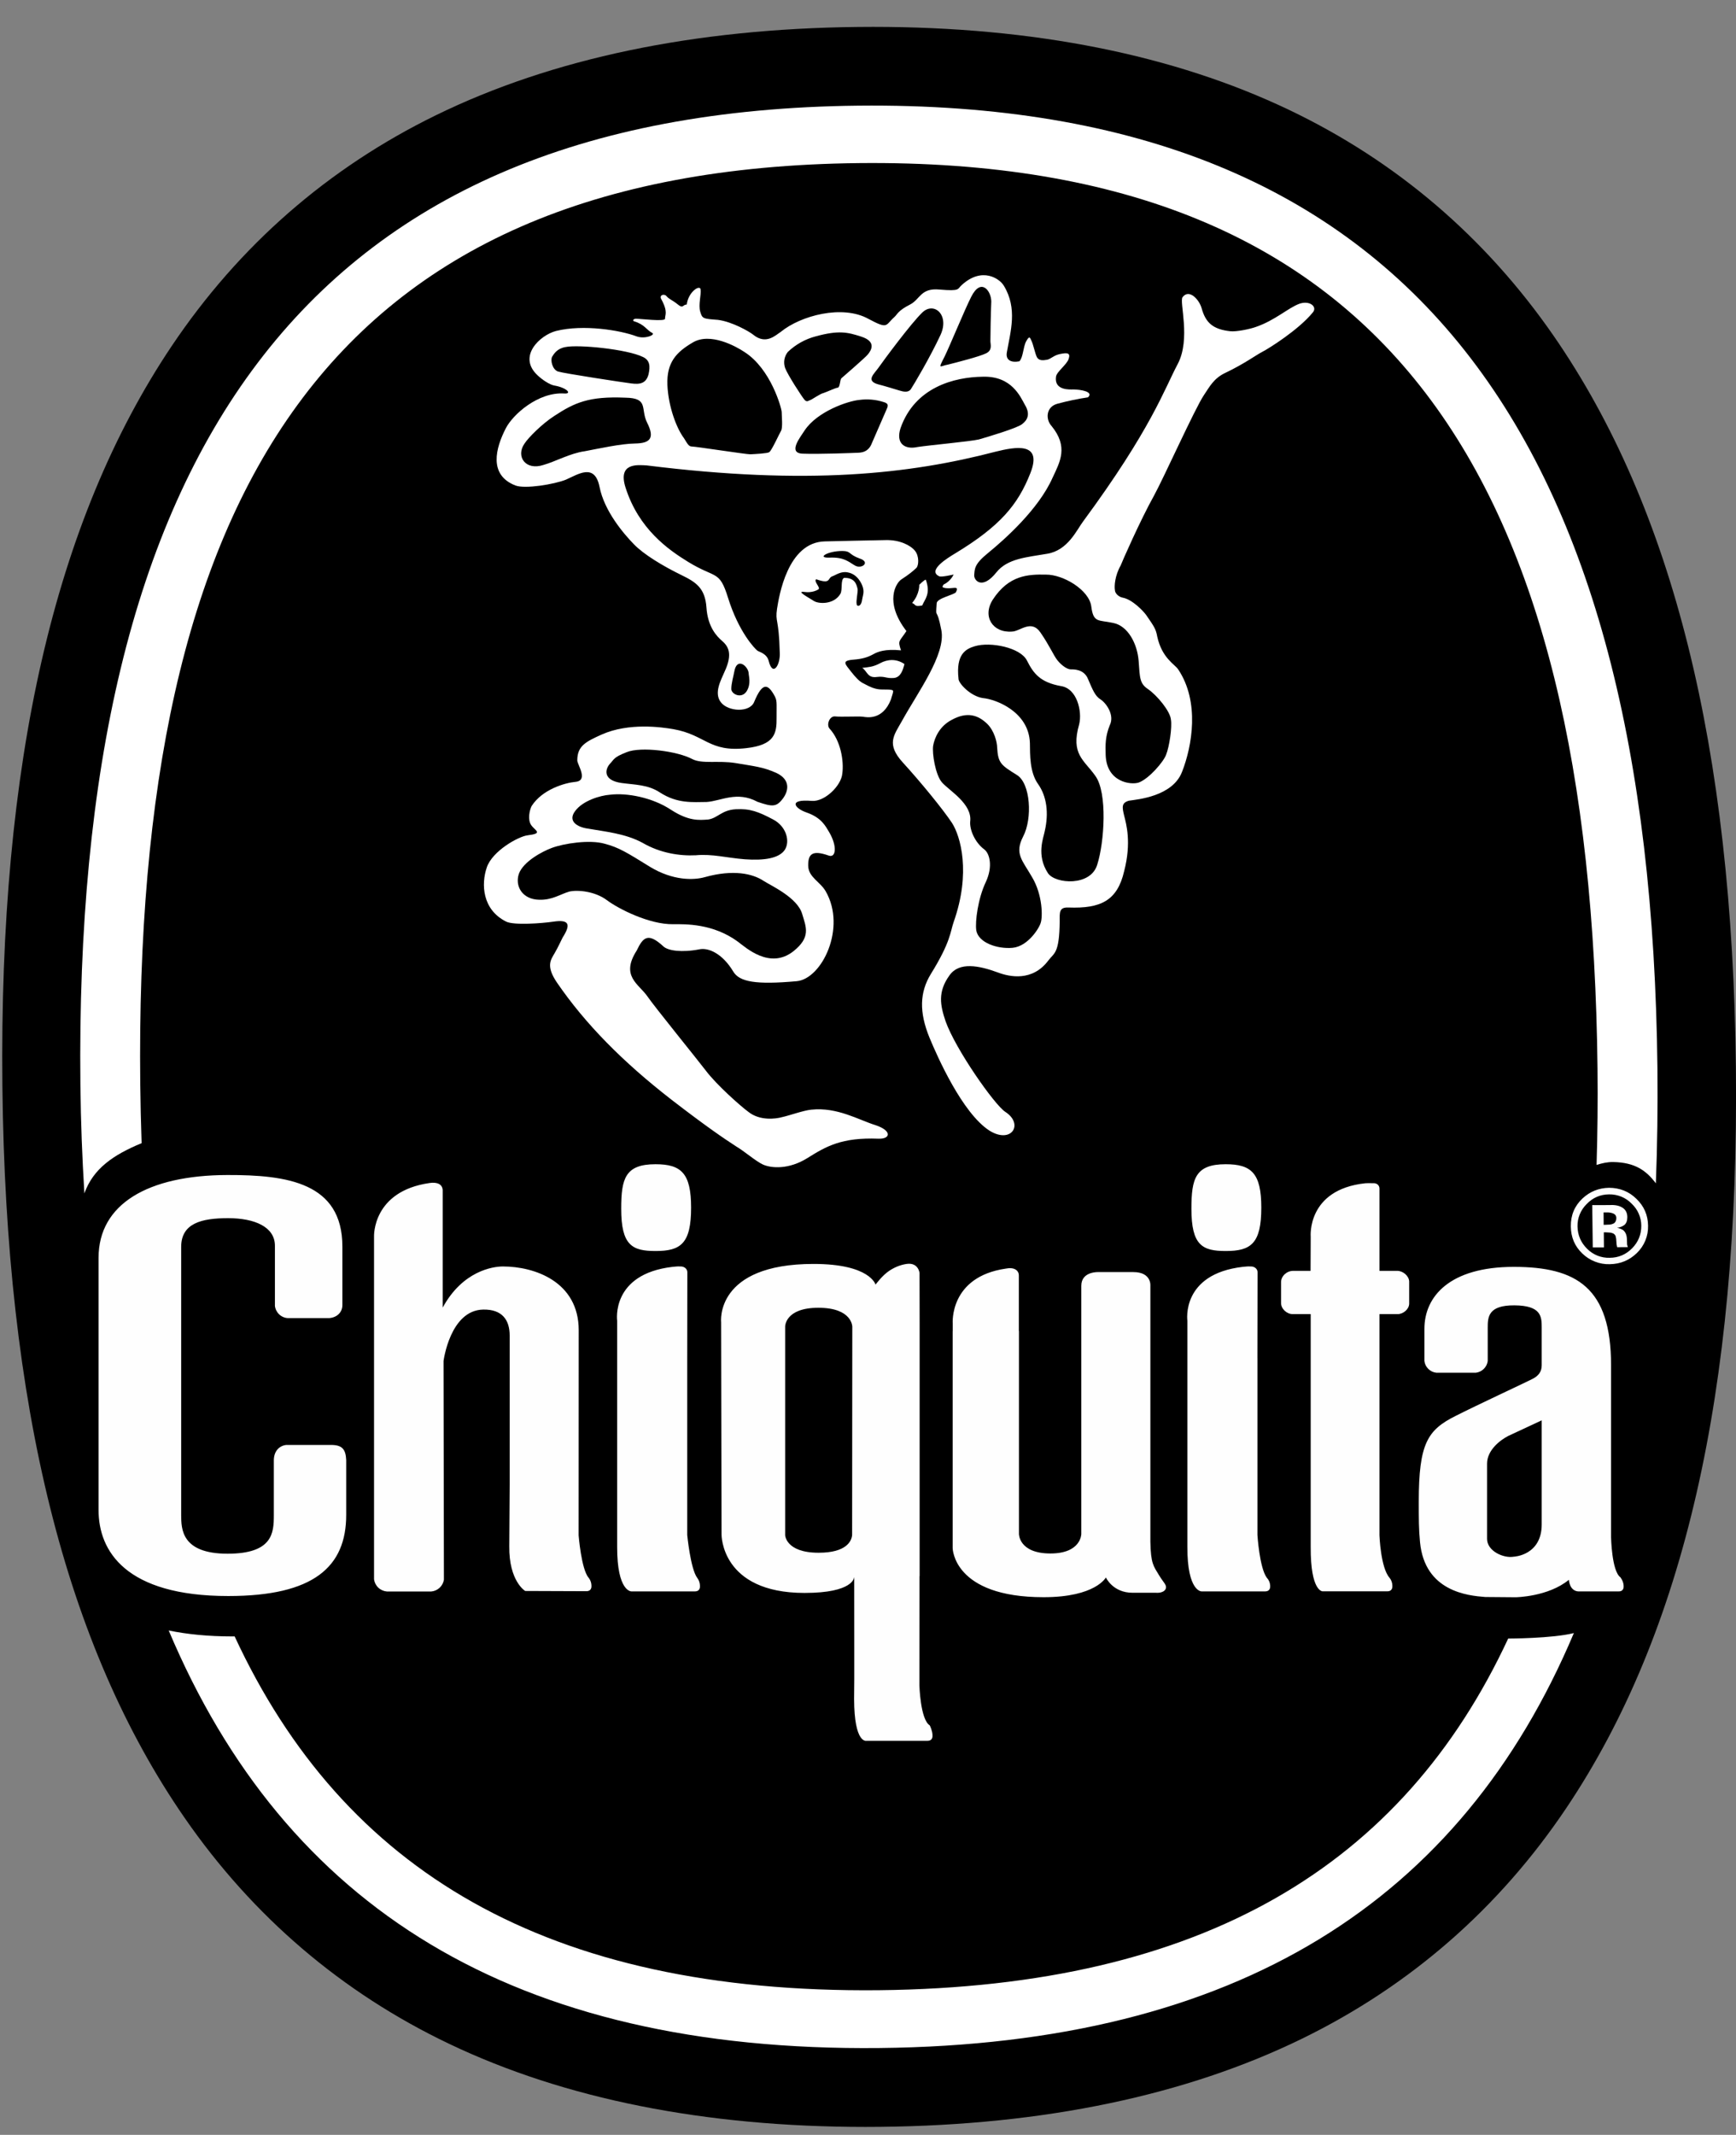
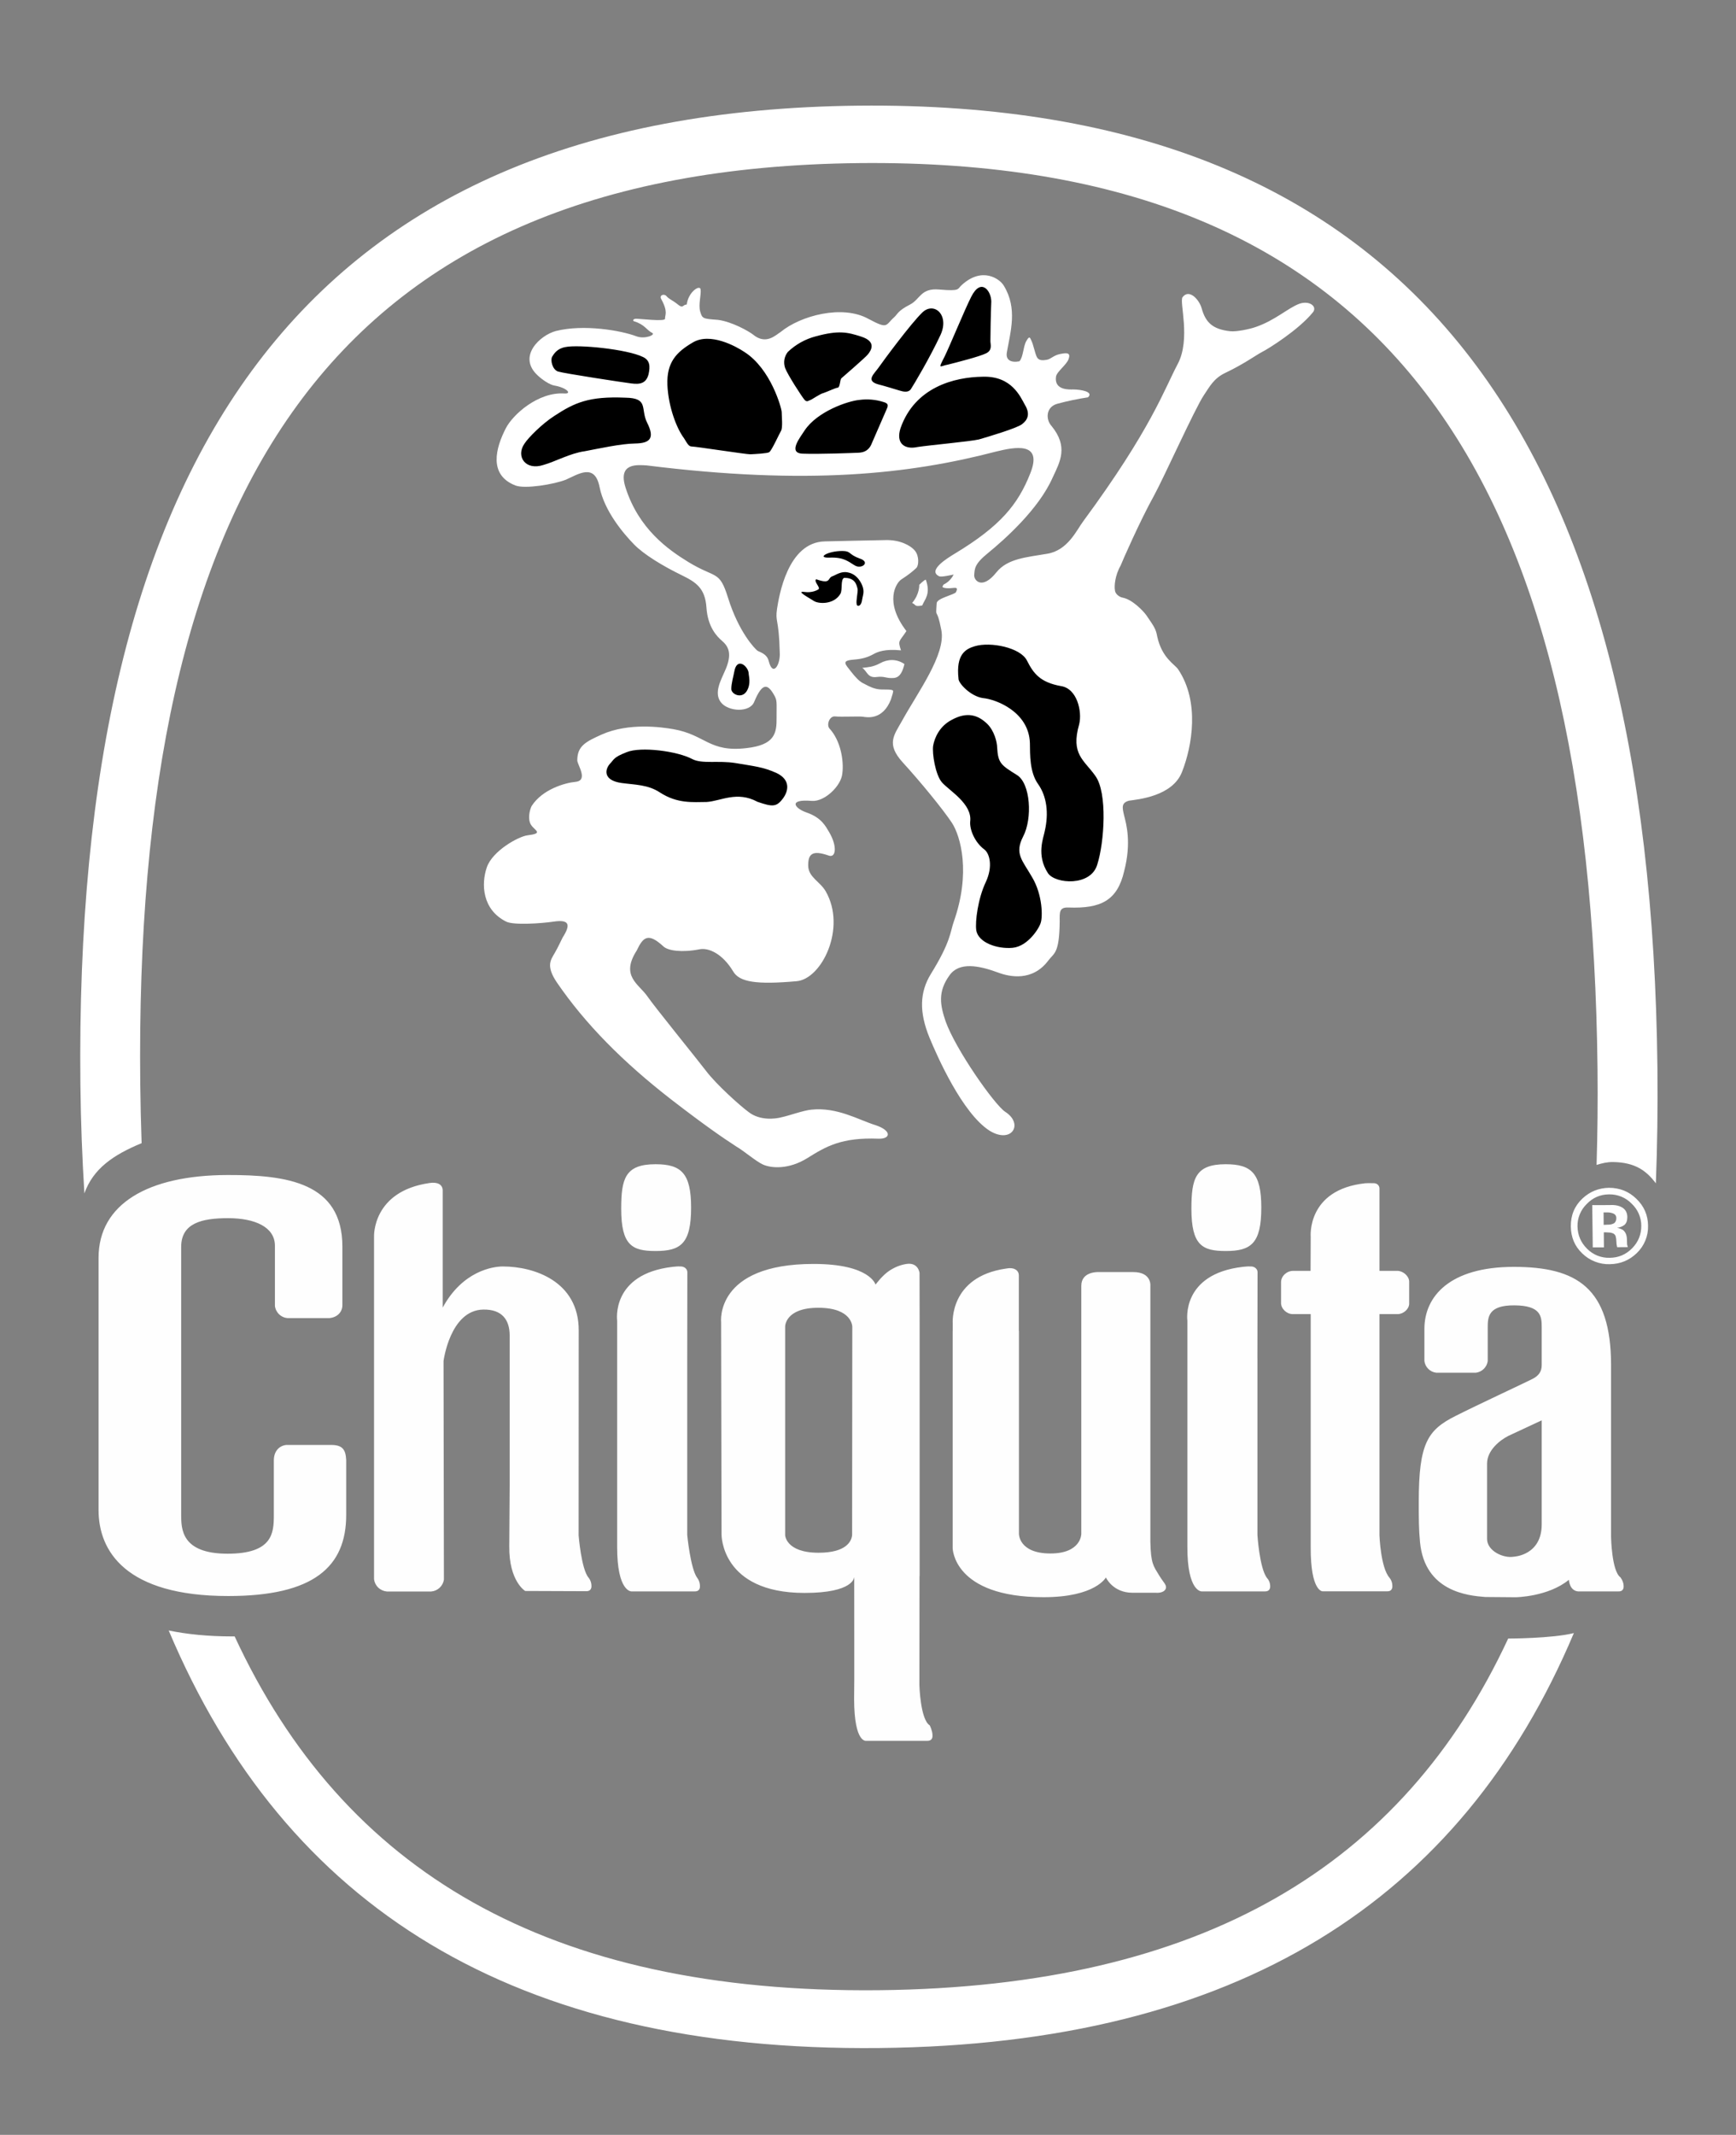
<svg xmlns="http://www.w3.org/2000/svg" width="61" height="75" viewBox="0 0 61 75" fill="none">
  <rect x="0" y="0" width="61" height="75" fill="#808080" stroke="none" />
-   <path fill-rule="evenodd" clip-rule="evenodd" d="M30.408 74.722C24.759 74.721 19.838 73.739 15.78 71.802C12.014 70.004 8.889 67.335 6.49 63.868C2.299 57.814 0.204 49.402 0.084 38.151C-0.039 26.807 1.908 18.304 6.035 12.154C8.401 8.63 11.523 5.903 15.316 4.049C19.404 2.05 24.393 1.007 30.145 0.947C30.324 0.945 30.499 0.944 30.676 0.944C36.324 0.944 41.245 1.926 45.302 3.864C49.067 5.662 52.192 8.331 54.591 11.797C58.779 17.851 60.875 26.261 60.996 37.51C61.118 48.853 59.172 57.357 55.045 63.508C52.681 67.033 49.558 69.76 45.765 71.615C41.677 73.614 36.687 74.659 30.936 74.719C30.758 74.721 30.586 74.722 30.41 74.722H30.408Z" fill="black" />
  <path fill-rule="evenodd" clip-rule="evenodd" d="M30.883 69.919C19.213 70.035 12.062 65.716 8.245 57.489C8.22 57.489 8.198 57.49 8.173 57.49C7.31 57.49 6.57 57.414 5.928 57.281C10.017 66.978 18.032 72.086 30.904 71.95C43.504 71.819 51.34 66.761 55.303 57.372C54.552 57.563 52.995 57.565 52.995 57.565C49.291 65.521 42.295 69.798 30.883 69.919ZM58.184 41.572C58.235 40.261 58.253 38.912 58.239 37.521C58 15.545 49.748 3.51 30.162 3.712C10.575 3.918 2.587 16.122 2.825 38.103C2.841 39.468 2.887 40.636 2.965 41.925C3.274 41.058 3.977 40.574 4.976 40.161C4.952 39.466 4.936 38.771 4.928 38.076C4.705 17.41 11.46 5.929 30.184 5.73C48.908 5.537 55.91 16.877 56.134 37.545C56.147 38.703 56.134 39.827 56.101 40.926C56.286 40.866 56.48 40.821 56.686 40.824C57.454 40.839 57.844 41.121 58.184 41.572Z" fill="white" />
  <path fill-rule="evenodd" clip-rule="evenodd" d="M18.9 13.195C19.05 13.338 19.316 13.518 19.477 13.544C19.912 13.618 20.116 13.842 19.83 13.824C18.908 13.764 18.018 14.566 17.772 15.049C17.421 15.732 17.153 16.684 18.112 17.056C18.451 17.186 19.477 17.014 19.884 16.852C20.311 16.666 20.895 16.255 21.066 17.102C21.233 17.955 21.911 18.748 22.277 19.124C22.62 19.477 23.286 19.883 23.952 20.207C24.453 20.451 24.776 20.66 24.823 21.339C24.868 22.025 25.186 22.354 25.363 22.507C25.583 22.697 25.764 22.956 25.455 23.609C25.342 23.881 25.075 24.337 25.327 24.668C25.58 25.005 26.346 25.044 26.5 24.66C26.788 23.963 26.974 24.037 27.181 24.384C27.32 24.613 27.284 24.649 27.288 25.211C27.295 25.765 27.223 26.171 26.225 26.283C24.914 26.436 24.794 25.815 23.658 25.616C23.253 25.546 22.096 25.38 21.141 25.806C20.592 26.054 20.281 26.203 20.285 26.718C20.289 26.87 20.687 27.425 20.218 27.468C19.849 27.503 19.06 27.729 18.681 28.316C18.614 28.446 18.528 28.788 18.666 28.988C18.805 29.188 19.102 29.277 18.537 29.346C18.222 29.384 17.302 29.891 17.105 30.474C16.904 31.06 16.943 31.958 17.788 32.379C18.061 32.511 19.041 32.439 19.444 32.379C20.015 32.293 20.058 32.486 19.77 32.937C19.722 33.025 19.616 33.271 19.482 33.498C19.349 33.727 19.178 33.941 19.571 34.52C20.564 35.969 21.881 37.305 23.597 38.636C24.742 39.519 25.405 39.978 25.885 40.287C26.115 40.417 26.576 40.81 26.811 40.913C27.106 41.044 27.717 41.092 28.372 40.684C29.028 40.274 29.574 39.953 30.868 40.004C31.298 40.019 31.35 39.721 30.757 39.526C30.189 39.352 29.42 38.887 28.51 38.984C28.239 39.008 27.714 39.198 27.486 39.245C27.237 39.316 26.693 39.373 26.303 39.066C26.028 38.866 25.178 38.112 24.801 37.612C24.522 37.244 22.996 35.367 22.74 34.992C22.44 34.566 21.798 34.289 22.373 33.394C22.602 32.908 22.781 32.761 23.311 33.249C23.472 33.402 23.963 33.471 24.582 33.35C24.892 33.288 25.383 33.496 25.762 34.127C25.98 34.499 26.565 34.599 27.992 34.471C28.879 34.394 29.753 32.596 29.013 31.312C28.816 30.969 28.403 30.818 28.399 30.412C28.395 30.011 28.53 29.851 29.118 30.057C29.375 30.152 29.429 29.728 29.129 29.224C29.009 29.027 28.869 28.727 28.341 28.544C27.925 28.402 27.669 28.064 28.531 28.137C28.984 28.167 29.557 27.604 29.597 27.181C29.659 26.729 29.538 26.017 29.148 25.596C29.032 25.465 29.145 25.145 29.349 25.169C29.552 25.192 30.18 25.159 30.319 25.179C30.454 25.201 31.018 25.315 31.308 24.568C31.329 24.481 31.384 24.346 31.384 24.281C31.38 24.19 31.009 24.245 30.834 24.209C30.723 24.185 30.642 24.174 30.322 24C30.186 23.933 30.048 23.777 29.91 23.602C29.703 23.332 29.55 23.211 29.983 23.175C30.295 23.151 30.488 23.095 30.704 22.975C30.829 22.905 31.094 22.789 31.659 22.848C31.54 22.483 31.598 22.557 31.85 22.17C31.054 21.137 31.492 20.475 31.669 20.358C31.942 20.181 32.081 20.065 32.198 19.953C32.286 19.87 32.303 19.535 32.15 19.349C31.989 19.151 31.607 18.964 31.13 18.974C30.631 18.98 29.28 19.015 28.986 19.02C27.669 19.047 27.372 20.96 27.304 21.386C27.233 21.872 27.369 21.697 27.399 22.921C27.428 23.347 27.157 23.803 27.011 23.222C26.947 22.962 26.687 22.908 26.618 22.862C26.526 22.794 25.957 22.208 25.581 20.999C25.275 20.016 25.161 20.341 24.18 19.74C23.473 19.306 22.446 18.582 21.983 17.137C21.696 16.248 22.404 16.334 22.719 16.35C28.381 17.056 31.958 16.658 34.992 15.866C35.669 15.7 36.645 15.511 36.206 16.621C35.771 17.727 35.149 18.483 33.555 19.447C33.302 19.6 32.574 20.041 33 20.245C33.077 20.286 33.508 20.184 33.508 20.184C33.508 20.184 33.41 20.418 33.159 20.534C33.121 20.591 33.092 20.626 33.159 20.645C33.436 20.727 33.724 20.529 33.591 20.802C33.548 20.893 32.91 21.015 32.913 21.197C32.872 21.822 32.907 21.243 33.077 22.137C33.245 22.988 32.241 24.331 31.688 25.338C31.416 25.826 31.13 26.136 31.722 26.786C32.347 27.469 33.127 28.423 33.451 28.91C33.753 29.38 34.121 30.66 33.512 32.386C33.389 32.734 33.415 33.08 32.701 34.23C32.322 34.858 32.286 35.549 32.667 36.47C32.934 37.112 33.809 39.102 34.768 39.721C35.544 40.203 35.984 39.488 35.325 39.062C34.952 38.824 33.579 36.87 33.227 35.881C33.038 35.321 32.941 34.848 33.365 34.263C33.703 33.786 34.391 33.917 35.065 34.165C35.477 34.321 36.279 34.49 36.838 33.742C37.041 33.471 37.223 33.511 37.236 32.369C37.234 32.05 37.213 31.87 37.542 31.882C38.679 31.925 39.262 31.641 39.501 30.605C39.764 29.592 39.573 28.945 39.501 28.656C39.43 28.362 39.399 28.204 39.672 28.129C39.966 28.085 41.205 27.983 41.537 27.111C41.89 26.21 42.162 24.655 41.4 23.518C41.286 23.341 40.832 23.128 40.664 22.367C40.616 22.1 40.56 22.021 40.284 21.62C40.192 21.484 39.795 21.061 39.451 20.997C39.313 20.973 39.176 20.846 39.176 20.729C39.151 20.595 39.174 20.224 39.378 19.867C39.419 19.753 40.064 18.282 40.553 17.406C40.888 16.797 41.988 14.35 42.301 13.885C42.508 13.579 42.649 13.288 43.067 13.094C43.725 12.779 44.124 12.481 44.347 12.365C44.574 12.25 45.63 11.59 46.131 10.975C46.298 10.776 46.021 10.545 45.659 10.671C45.266 10.815 44.806 11.254 44.127 11.487C43.914 11.564 43.434 11.661 43.231 11.637C42.62 11.57 42.363 11.339 42.222 10.824C42.139 10.531 41.786 10.13 41.552 10.442C41.434 10.604 41.85 11.909 41.382 12.79C40.914 13.67 40.454 15.069 38.058 18.32C37.835 18.616 37.524 19.336 36.798 19.454C36.075 19.579 35.402 19.619 35.011 20.108C34.528 20.715 34.234 20.415 34.231 20.215C34.251 19.989 34.225 19.827 34.711 19.434C35.31 18.945 36.499 17.885 36.987 16.78C37.252 16.217 37.546 15.694 36.948 14.964C36.742 14.742 36.743 14.298 37.152 14.185C37.507 14.089 37.867 14.013 38.23 13.959C38.442 13.761 37.974 13.684 37.714 13.682C37.613 13.682 37.033 13.732 37.106 13.231C37.134 13.055 37.485 12.811 37.55 12.611C37.617 12.41 37.531 12.377 37.238 12.44C37.025 12.484 36.925 12.613 36.789 12.639C36.653 12.662 36.505 12.679 36.434 12.546C36.367 12.413 36.309 12.097 36.239 11.962C36.191 11.855 36.172 11.786 36.059 11.989C35.949 12.19 35.955 12.556 35.819 12.693C35.522 12.751 35.331 12.647 35.379 12.379C35.508 11.639 35.759 10.84 35.275 10.041C35.133 9.794 34.51 9.356 33.793 10.015C33.634 10.15 33.762 10.238 33.011 10.172C32.35 10.109 32.335 10.515 31.979 10.698C31.548 10.918 31.538 11.037 31.43 11.135C31.097 11.432 31.221 11.578 30.514 11.202C29.601 10.694 28.13 11.088 27.433 11.661C27.253 11.774 26.913 12.131 26.458 11.752C26.319 11.643 25.724 11.3 25.224 11.237C24.699 11.198 24.678 11.196 24.605 10.95C24.532 10.706 24.645 10.349 24.618 10.17C24.599 9.987 24.185 10.25 24.131 10.7C23.986 10.695 24.015 10.864 23.807 10.688C23.647 10.555 23.509 10.513 23.416 10.401C23.348 10.313 23.15 10.357 23.237 10.512C23.482 10.961 23.363 11.063 23.368 11.198C23.368 11.307 22.482 11.196 22.348 11.198C22.232 11.202 22.232 11.278 22.279 11.287C22.657 11.401 22.717 11.595 22.916 11.695C23.052 11.756 22.669 11.927 22.365 11.816C21.807 11.604 20.5 11.386 19.537 11.628C18.982 11.772 18.161 12.523 18.9 13.195Z" fill="white" />
  <path fill-rule="evenodd" clip-rule="evenodd" d="M32.051 21.182C32.209 21.256 32.113 21.32 32.404 21.273C32.5 21.043 32.711 20.866 32.531 20.364C32.472 20.371 32.301 20.545 32.301 20.545C32.301 20.545 32.321 20.866 32.051 21.182ZM31.78 23.329C31.503 23.138 31.188 23.154 30.921 23.302C30.669 23.437 30.511 23.437 30.297 23.464C30.476 23.579 30.478 23.829 30.81 23.783C31.097 23.748 31.134 23.842 31.415 23.818C31.649 23.792 31.727 23.543 31.78 23.329Z" fill="white" />
  <path fill-rule="evenodd" clip-rule="evenodd" d="M25.697 24.208C25.7 24.39 26.065 24.567 26.242 24.275C26.399 24.008 26.307 23.752 26.306 23.643C26.279 23.396 25.899 23.081 25.805 23.579C25.77 23.77 25.696 24.008 25.697 24.208ZM29.152 19.59C29.67 19.57 29.816 19.74 30.047 19.871C30.282 20.003 30.593 19.75 30.215 19.624C29.804 19.477 29.911 19.36 29.609 19.357C29.095 19.35 28.671 19.608 29.152 19.59ZM29.244 20.247C29.067 20.313 29.21 20.537 28.68 20.35C28.579 20.418 28.835 20.639 28.763 20.7C28.717 20.736 28.53 20.832 28.275 20.797C27.97 20.755 28.338 20.95 28.59 21.108C28.75 21.22 29.297 21.252 29.529 20.864C29.613 20.719 29.527 20.364 29.66 20.301C30.049 20.295 30.096 20.542 30.133 20.685C30.156 20.771 30.073 21.11 30.102 21.223C30.1 21.313 30.259 21.336 30.294 21.065C30.309 20.952 30.368 20.834 30.327 20.662C30.286 20.49 30.119 20.169 29.796 20.111C29.559 20.054 29.363 20.207 29.244 20.247ZM19.401 12.534C19.334 12.65 19.408 12.987 19.61 13.053C19.815 13.117 21.865 13.431 22.182 13.471C22.499 13.514 22.704 13.463 22.788 13.153C22.855 12.857 22.831 12.66 22.601 12.545C22.03 12.262 20.304 12.099 19.873 12.192C19.579 12.242 19.469 12.423 19.4 12.534H19.401ZM19.096 16.334C19.505 16.22 20.044 15.92 20.544 15.853C21.065 15.755 21.811 15.589 22.312 15.581C22.832 15.572 23.021 15.408 22.74 14.852C22.495 14.364 22.811 13.983 21.97 13.971C20.697 13.918 20.196 14.14 19.475 14.614C19.047 14.89 18.563 15.376 18.431 15.583C18.115 16.032 18.463 16.544 19.097 16.334H19.096ZM24.343 12.032C23.757 12.375 23.423 12.737 23.451 13.521C23.486 14.309 23.783 15.063 24.035 15.396C24.149 15.577 24.196 15.688 24.311 15.687C24.449 15.687 26.206 15.96 26.363 15.96C26.521 15.952 26.963 15.931 27.031 15.885C27.121 15.819 27.377 15.251 27.444 15.136C27.511 15.025 27.467 14.609 27.467 14.473C27.463 14.342 27.089 12.957 26.155 12.364C25.855 12.163 24.953 11.668 24.343 12.032ZM27.587 12.927C27.679 13.172 28.172 13.93 28.264 14.039C28.354 14.152 28.422 14.062 28.466 14.058C28.535 14.036 28.819 13.831 28.936 13.808C29.068 13.764 29.364 13.623 29.432 13.621C29.519 13.618 29.516 13.334 29.563 13.291C29.585 13.27 30.41 12.562 30.497 12.449C30.608 12.314 30.81 12.002 30.265 11.827C29.781 11.668 29.466 11.598 28.669 11.815C28.298 11.911 27.958 12.101 27.681 12.366C27.62 12.444 27.579 12.536 27.562 12.634C27.546 12.732 27.555 12.833 27.587 12.927ZM31.044 14.123C30.773 14.037 30.486 14.012 30.204 14.049C29.795 14.085 28.721 14.453 28.275 15.119C28.125 15.356 27.662 15.922 28.209 15.938C28.754 15.96 29.982 15.914 30.185 15.904C30.39 15.892 30.524 15.799 30.605 15.64C30.668 15.5 31.058 14.601 31.137 14.418C31.199 14.28 31.254 14.179 31.044 14.123ZM32.412 10.975C32.007 11.362 31.025 12.693 30.868 12.919C30.709 13.142 30.417 13.374 30.85 13.501C31.031 13.544 31.467 13.678 31.602 13.719C31.738 13.761 31.919 13.805 32.009 13.667C32.099 13.532 32.678 12.564 33.054 11.754C33.365 11.055 32.817 10.591 32.412 10.975ZM34.128 10.425C33.886 10.904 33.383 12.135 33.185 12.54C32.939 13.015 33.039 12.853 33.311 12.809C33.604 12.735 34.432 12.525 34.656 12.41C34.881 12.297 34.8 12.095 34.801 11.982C34.8 11.868 34.813 10.998 34.832 10.591C34.827 10.212 34.471 9.746 34.128 10.425ZM32.243 15.704C32.674 15.638 34.08 15.511 34.398 15.438C34.737 15.34 35.729 15.044 35.912 14.903C36.114 14.75 36.204 14.542 36.017 14.229C35.856 13.942 35.552 13.203 34.532 13.235C33.534 13.247 32.151 13.6 31.644 15.039C31.468 15.581 31.788 15.804 32.243 15.704ZM21.842 27.508C22.314 27.573 22.77 27.562 23.192 27.843C23.805 28.239 24.348 28.178 24.826 28.175C25.327 28.146 25.891 27.776 26.62 28.17C27.144 28.349 27.284 28.358 27.514 28.048C27.7 27.796 27.792 27.404 27.292 27.16C26.81 26.94 26.486 26.918 25.842 26.807C25.235 26.711 24.677 26.844 24.332 26.671C23.808 26.386 22.513 26.22 22.017 26.426C21.538 26.613 21.584 26.68 21.428 26.837C21.25 27.041 21.193 27.418 21.842 27.508Z" fill="black" />
-   <path fill-rule="evenodd" clip-rule="evenodd" d="M20.21 28.493C19.938 28.852 20.289 29.057 20.647 29.109C21.251 29.214 21.986 29.284 22.584 29.613C23.195 29.968 23.879 30.076 24.448 30.047C25.035 29.993 25.53 30.138 26.173 30.188C26.854 30.237 27.369 30.155 27.573 29.861C27.771 29.565 27.636 29.029 27.158 28.785C26.656 28.52 26.355 28.402 25.859 28.43C25.355 28.456 25.223 28.742 24.883 28.791C24.563 28.814 24.206 28.852 23.589 28.456C22.927 28.015 22.024 27.846 21.434 27.92C21.093 27.944 20.476 28.128 20.21 28.493ZM18.235 30.692C18.084 31.122 18.347 31.6 18.951 31.61C19.404 31.623 19.686 31.415 20.002 31.323C20.299 31.253 20.912 31.314 21.323 31.623C21.736 31.932 22.815 32.48 23.652 32.469C24.084 32.465 25.056 32.443 25.927 33.082C26.201 33.283 27.051 34.078 27.885 33.414C28.495 32.924 28.328 32.58 28.187 32.108C28.02 31.537 27.117 31.127 26.841 30.953C26.452 30.689 25.762 30.538 24.767 30.815C24.371 30.927 23.644 30.94 22.844 30.456C22.024 29.949 21.747 29.773 21.248 29.642C20.725 29.491 19.811 29.629 19.384 29.791C19.064 29.909 18.393 30.263 18.235 30.692ZM35.561 22.188C35.835 22.187 36.234 21.747 36.557 22.217C36.88 22.684 37.016 23.019 37.154 23.195C37.318 23.398 37.515 23.52 37.628 23.516C37.715 23.516 38.093 23.499 38.233 23.86C38.395 24.24 38.486 24.46 38.67 24.571C38.853 24.685 39.176 25.11 38.997 25.475C38.84 25.857 38.839 26.156 38.851 26.519C38.88 27.485 39.742 27.584 40.016 27.491C40.377 27.355 40.889 26.76 40.976 26.511C41.086 26.241 41.192 25.545 41.144 25.28C41.118 24.987 40.669 24.442 40.348 24.216C40.049 24.018 40.053 23.839 40.01 23.222C39.964 22.619 39.637 21.988 39.116 21.885C38.593 21.772 38.42 21.89 38.346 21.308C38.274 20.729 37.365 20.182 36.751 20.187C36.115 20.174 35.445 20.21 34.886 21.065C34.508 21.653 34.879 22.242 35.561 22.188" fill="black" />
  <path fill-rule="evenodd" clip-rule="evenodd" d="M33.68 23.849C33.682 24.007 34.104 24.463 34.54 24.525C34.993 24.566 36.155 25.003 36.189 26.107C36.195 26.505 36.176 27.126 36.478 27.548C36.776 27.97 36.861 28.555 36.709 29.206C36.668 29.431 36.407 30.039 36.823 30.676C37.078 31.057 38.339 31.153 38.559 30.363C38.802 29.598 38.923 27.855 38.488 27.258C38.096 26.698 37.615 26.505 37.92 25.447C38.031 25 37.849 24.187 37.28 24.103C36.553 23.972 36.317 23.665 36.088 23.211C35.859 22.745 34.8 22.539 34.255 22.702C33.94 22.796 33.583 22.975 33.681 23.849" fill="black" />
  <path fill-rule="evenodd" clip-rule="evenodd" d="M33.438 25.292C33.01 25.515 32.836 25.926 32.789 26.2C32.748 26.463 32.868 27.223 33.099 27.487C33.351 27.776 34.173 28.24 34.09 28.867C34.07 29.157 34.258 29.599 34.59 29.845C34.768 29.98 34.901 30.431 34.637 30.993C34.368 31.557 34.258 32.375 34.305 32.688C34.38 33.116 35.036 33.347 35.582 33.298C36.127 33.244 36.526 32.594 36.571 32.411C36.638 32.209 36.639 31.444 36.267 30.819C35.921 30.216 35.64 29.995 35.951 29.388C36.284 28.758 36.211 27.521 35.734 27.228C35.183 26.884 35.068 26.818 35.038 26.259C35.036 26.078 34.94 25.675 34.689 25.43C34.368 25.119 33.98 24.992 33.438 25.292Z" fill="black" />
  <path fill-rule="evenodd" clip-rule="evenodd" d="M54.173 53.554V49.899L52.996 50.447C52.733 50.582 52.253 50.934 52.253 51.42V54.065C52.253 54.485 52.823 54.753 53.192 54.689C53.192 54.689 54.173 54.649 54.173 53.554ZM52.19 56.105C51.582 56.059 50.064 55.914 49.897 54.18C49.853 53.727 49.853 53.366 49.853 52.759C49.853 50.707 50.162 50.239 51.142 49.746C51.879 49.372 53.627 48.559 53.842 48.447C54.066 48.336 54.173 48.184 54.173 47.962V46.628C54.173 46.251 54.154 45.864 53.212 45.859C52.288 45.853 52.276 46.273 52.276 46.647V47.82C52.26 47.924 52.212 48.019 52.137 48.092C52.062 48.165 51.966 48.212 51.863 48.225H50.467C50.361 48.214 50.262 48.166 50.187 48.091C50.111 48.016 50.063 47.918 50.051 47.812V46.685C50.051 45.543 50.944 44.507 53.192 44.507C55.396 44.507 56.61 45.234 56.61 47.962V54.002C56.61 54.002 56.631 55.192 56.938 55.413C56.938 55.413 57.045 55.546 57.051 55.704V55.726C57.051 55.726 57.073 55.908 56.882 55.908H55.511C55.511 55.908 55.176 55.962 55.127 55.501C54.399 56.1 53.26 56.114 53.26 56.114L52.19 56.105ZM11.655 50.763H10.059C9.826 50.788 9.622 50.968 9.622 51.307V53.233C9.622 53.848 9.586 54.584 7.996 54.584C6.37 54.584 6.37 53.708 6.366 53.233V43.808C6.366 42.975 7.077 42.796 8.016 42.796C8.955 42.796 9.66 43.106 9.66 43.764V45.878C9.673 45.991 9.726 46.096 9.808 46.174C9.89 46.253 9.998 46.3 10.111 46.307H11.565C11.826 46.289 12.027 46.117 12.031 45.856V43.796C12.031 41.547 10.087 41.275 7.991 41.28C5.199 41.287 3.463 42.298 3.463 44.19V53.05C3.463 54.488 4.41 56.071 8.022 56.071C11.028 56.071 12.165 55.042 12.165 53.22V51.295C12.147 50.921 12.032 50.763 11.632 50.763L11.655 50.763ZM20.332 53.94C20.332 53.94 20.425 55.13 20.683 55.428C20.683 55.428 20.774 55.532 20.782 55.69V55.717C20.782 55.717 20.804 55.901 20.603 55.901L18.453 55.893C18.453 55.893 17.882 55.551 17.895 54.325L17.909 52.156V46.918C17.909 46.376 17.648 45.995 16.981 46.007C15.812 46.027 15.585 47.816 15.585 47.816L15.598 55.497C15.581 55.607 15.527 55.708 15.445 55.783C15.363 55.858 15.258 55.904 15.148 55.912H13.598C13.485 55.903 13.377 55.856 13.294 55.778C13.211 55.7 13.158 55.596 13.143 55.483V43.441C13.143 43.441 13.076 41.85 15.095 41.561C15.364 41.521 15.545 41.605 15.556 41.809V45.937C16.254 44.654 17.311 44.493 17.67 44.493C18.784 44.493 20.335 45.025 20.335 46.734L20.332 53.94ZM44.183 47.716L44.188 44.694C44.19 44.583 44.081 44.482 43.936 44.493C43.842 44.486 43.781 44.498 43.673 44.506C41.491 44.758 41.722 46.399 41.722 46.399V54.341C41.718 55.926 42.223 55.908 42.223 55.908H44.452C44.656 55.908 44.631 55.721 44.631 55.721V55.694C44.624 55.594 44.582 55.5 44.513 55.428C44.255 55.075 44.184 53.926 44.184 53.926V47.717L44.183 47.716ZM24.148 47.716L24.152 44.694C24.154 44.583 24.044 44.482 23.899 44.493C23.806 44.486 23.745 44.498 23.637 44.506C21.454 44.758 21.686 46.399 21.686 46.399V54.341C21.682 55.926 22.187 55.908 22.187 55.908H24.416C24.619 55.908 24.594 55.721 24.594 55.721V55.694C24.586 55.532 24.496 55.428 24.496 55.428C24.261 55.103 24.148 53.926 24.148 53.926V47.717V47.716ZM48.472 46.167H49.111C49.301 46.167 49.51 46.002 49.516 45.803V45.015C49.505 44.819 49.291 44.643 49.094 44.647H48.472V41.758C48.474 41.647 48.384 41.553 48.233 41.568C48.115 41.563 48.069 41.566 47.971 41.57C45.91 41.793 46.056 43.45 46.056 43.45L46.051 44.647H45.438C45.214 44.647 45.014 44.832 45.014 45.044V45.776C45.014 45.981 45.214 46.167 45.425 46.167H46.056V54.351C46.049 55.923 46.474 55.905 46.474 55.905H48.749C48.947 55.905 48.925 55.719 48.925 55.719V55.693C48.921 55.597 48.886 55.505 48.826 55.43C48.511 55.075 48.472 53.941 48.472 53.941V46.169L48.472 46.167ZM29.942 53.906L29.948 46.611C29.948 46.611 29.954 45.944 28.755 45.944C27.581 45.944 27.589 46.603 27.589 46.603V53.913C27.582 53.913 27.591 54.55 28.765 54.55C29.758 54.55 29.91 54.128 29.938 53.965C29.944 53.928 29.942 53.906 29.942 53.906ZM32.592 61.157H30.448C30.448 61.157 30.017 61.277 30.012 59.691L30.018 58.99V57.889L30.016 55.417L30.01 55.418C30.01 55.418 29.998 55.962 28.27 55.962C25.328 55.962 25.354 53.91 25.354 53.91L25.339 46.445C25.339 46.445 25.115 44.404 28.587 44.404C30.578 44.404 30.765 45.131 30.765 45.131C30.765 45.131 31.005 44.799 31.264 44.633C31.451 44.514 31.638 44.438 31.848 44.405C32.271 44.339 32.311 44.721 32.311 44.721L32.314 46.443V55.371H32.31L32.306 59.207C32.306 59.207 32.338 60.411 32.67 60.615C32.67 60.615 32.76 60.792 32.766 60.948V60.973C32.766 60.973 32.789 61.157 32.592 61.157ZM40.731 55.348C40.533 55.018 40.437 54.939 40.422 54.164V45.169C40.422 45.169 40.468 44.69 39.822 44.69H38.6C38.6 44.69 37.995 44.657 37.995 45.172V53.891C37.995 53.891 37.995 54.576 36.91 54.576C35.799 54.576 35.804 53.891 35.804 53.891V46.76H35.8V44.819C35.807 44.626 35.63 44.508 35.343 44.568C33.348 44.857 33.477 46.498 33.477 46.498V46.761H33.475V54.388C33.475 54.388 33.49 56.112 36.67 56.112C38.499 56.112 38.859 55.418 38.859 55.418C38.859 55.418 39.099 55.956 39.794 55.956H40.617C40.617 55.956 40.883 55.985 40.961 55.819C41.011 55.684 40.891 55.612 40.731 55.347L40.731 55.348ZM55.967 43.822L55.948 42.337C56.042 42.339 56.181 42.337 56.37 42.337C56.556 42.334 56.659 42.334 56.68 42.334C56.798 42.34 56.897 42.363 56.978 42.408C57.112 42.478 57.18 42.597 57.181 42.757C57.181 42.886 57.148 42.974 57.079 43.034C57.003 43.092 56.912 43.126 56.818 43.133C56.894 43.147 56.967 43.174 57.033 43.215C57.121 43.288 57.166 43.395 57.167 43.549L57.172 43.68C57.17 43.696 57.171 43.712 57.175 43.727C57.176 43.741 57.18 43.755 57.186 43.767L57.199 43.813L56.823 43.816C56.806 43.748 56.797 43.68 56.796 43.611C56.795 43.549 56.787 43.488 56.771 43.429C56.762 43.403 56.746 43.38 56.727 43.362C56.707 43.343 56.683 43.33 56.657 43.322C56.614 43.306 56.569 43.298 56.523 43.299L56.436 43.294H56.355L56.359 43.822H55.967ZM56.669 42.625C56.597 42.6 56.52 42.59 56.444 42.594H56.347L56.35 43.031L56.504 43.024C56.58 43.027 56.655 43.009 56.72 42.972C56.771 42.93 56.795 42.871 56.795 42.79C56.794 42.71 56.752 42.654 56.67 42.626L56.669 42.625ZM57.513 44.024C57.25 44.278 56.937 44.406 56.567 44.413C56.388 44.419 56.21 44.388 56.043 44.322C55.876 44.257 55.724 44.159 55.596 44.033C55.333 43.781 55.2 43.467 55.196 43.086C55.191 42.693 55.328 42.365 55.607 42.103C55.872 41.857 56.18 41.736 56.538 41.729C56.911 41.731 57.234 41.854 57.501 42.117C57.769 42.375 57.906 42.689 57.91 43.061C57.915 43.24 57.882 43.418 57.814 43.584C57.745 43.75 57.643 43.9 57.513 44.024ZM55.747 42.306C55.645 42.407 55.564 42.528 55.509 42.662C55.455 42.795 55.428 42.938 55.431 43.082C55.436 43.39 55.547 43.654 55.771 43.874C55.874 43.978 55.998 44.059 56.134 44.114C56.27 44.167 56.416 44.193 56.562 44.188C56.869 44.187 57.133 44.075 57.352 43.852C57.567 43.633 57.674 43.367 57.672 43.058C57.671 42.914 57.641 42.772 57.583 42.64C57.526 42.508 57.442 42.389 57.337 42.29C57.235 42.183 57.111 42.098 56.973 42.041C56.836 41.985 56.688 41.957 56.54 41.96C56.231 41.962 55.963 42.077 55.747 42.306ZM23.034 43.95C23.916 43.95 24.284 43.696 24.284 42.425C24.284 41.214 23.934 40.901 23.034 40.901C21.967 40.901 21.828 41.406 21.828 42.466C21.828 43.751 22.212 43.95 23.034 43.95ZM43.069 43.95C43.951 43.95 44.32 43.696 44.32 42.425C44.32 41.214 43.97 40.901 43.069 40.901C42.002 40.901 41.864 41.406 41.864 42.466C41.864 43.751 42.248 43.95 43.069 43.95Z" fill="#FEFEFE" />
</svg>